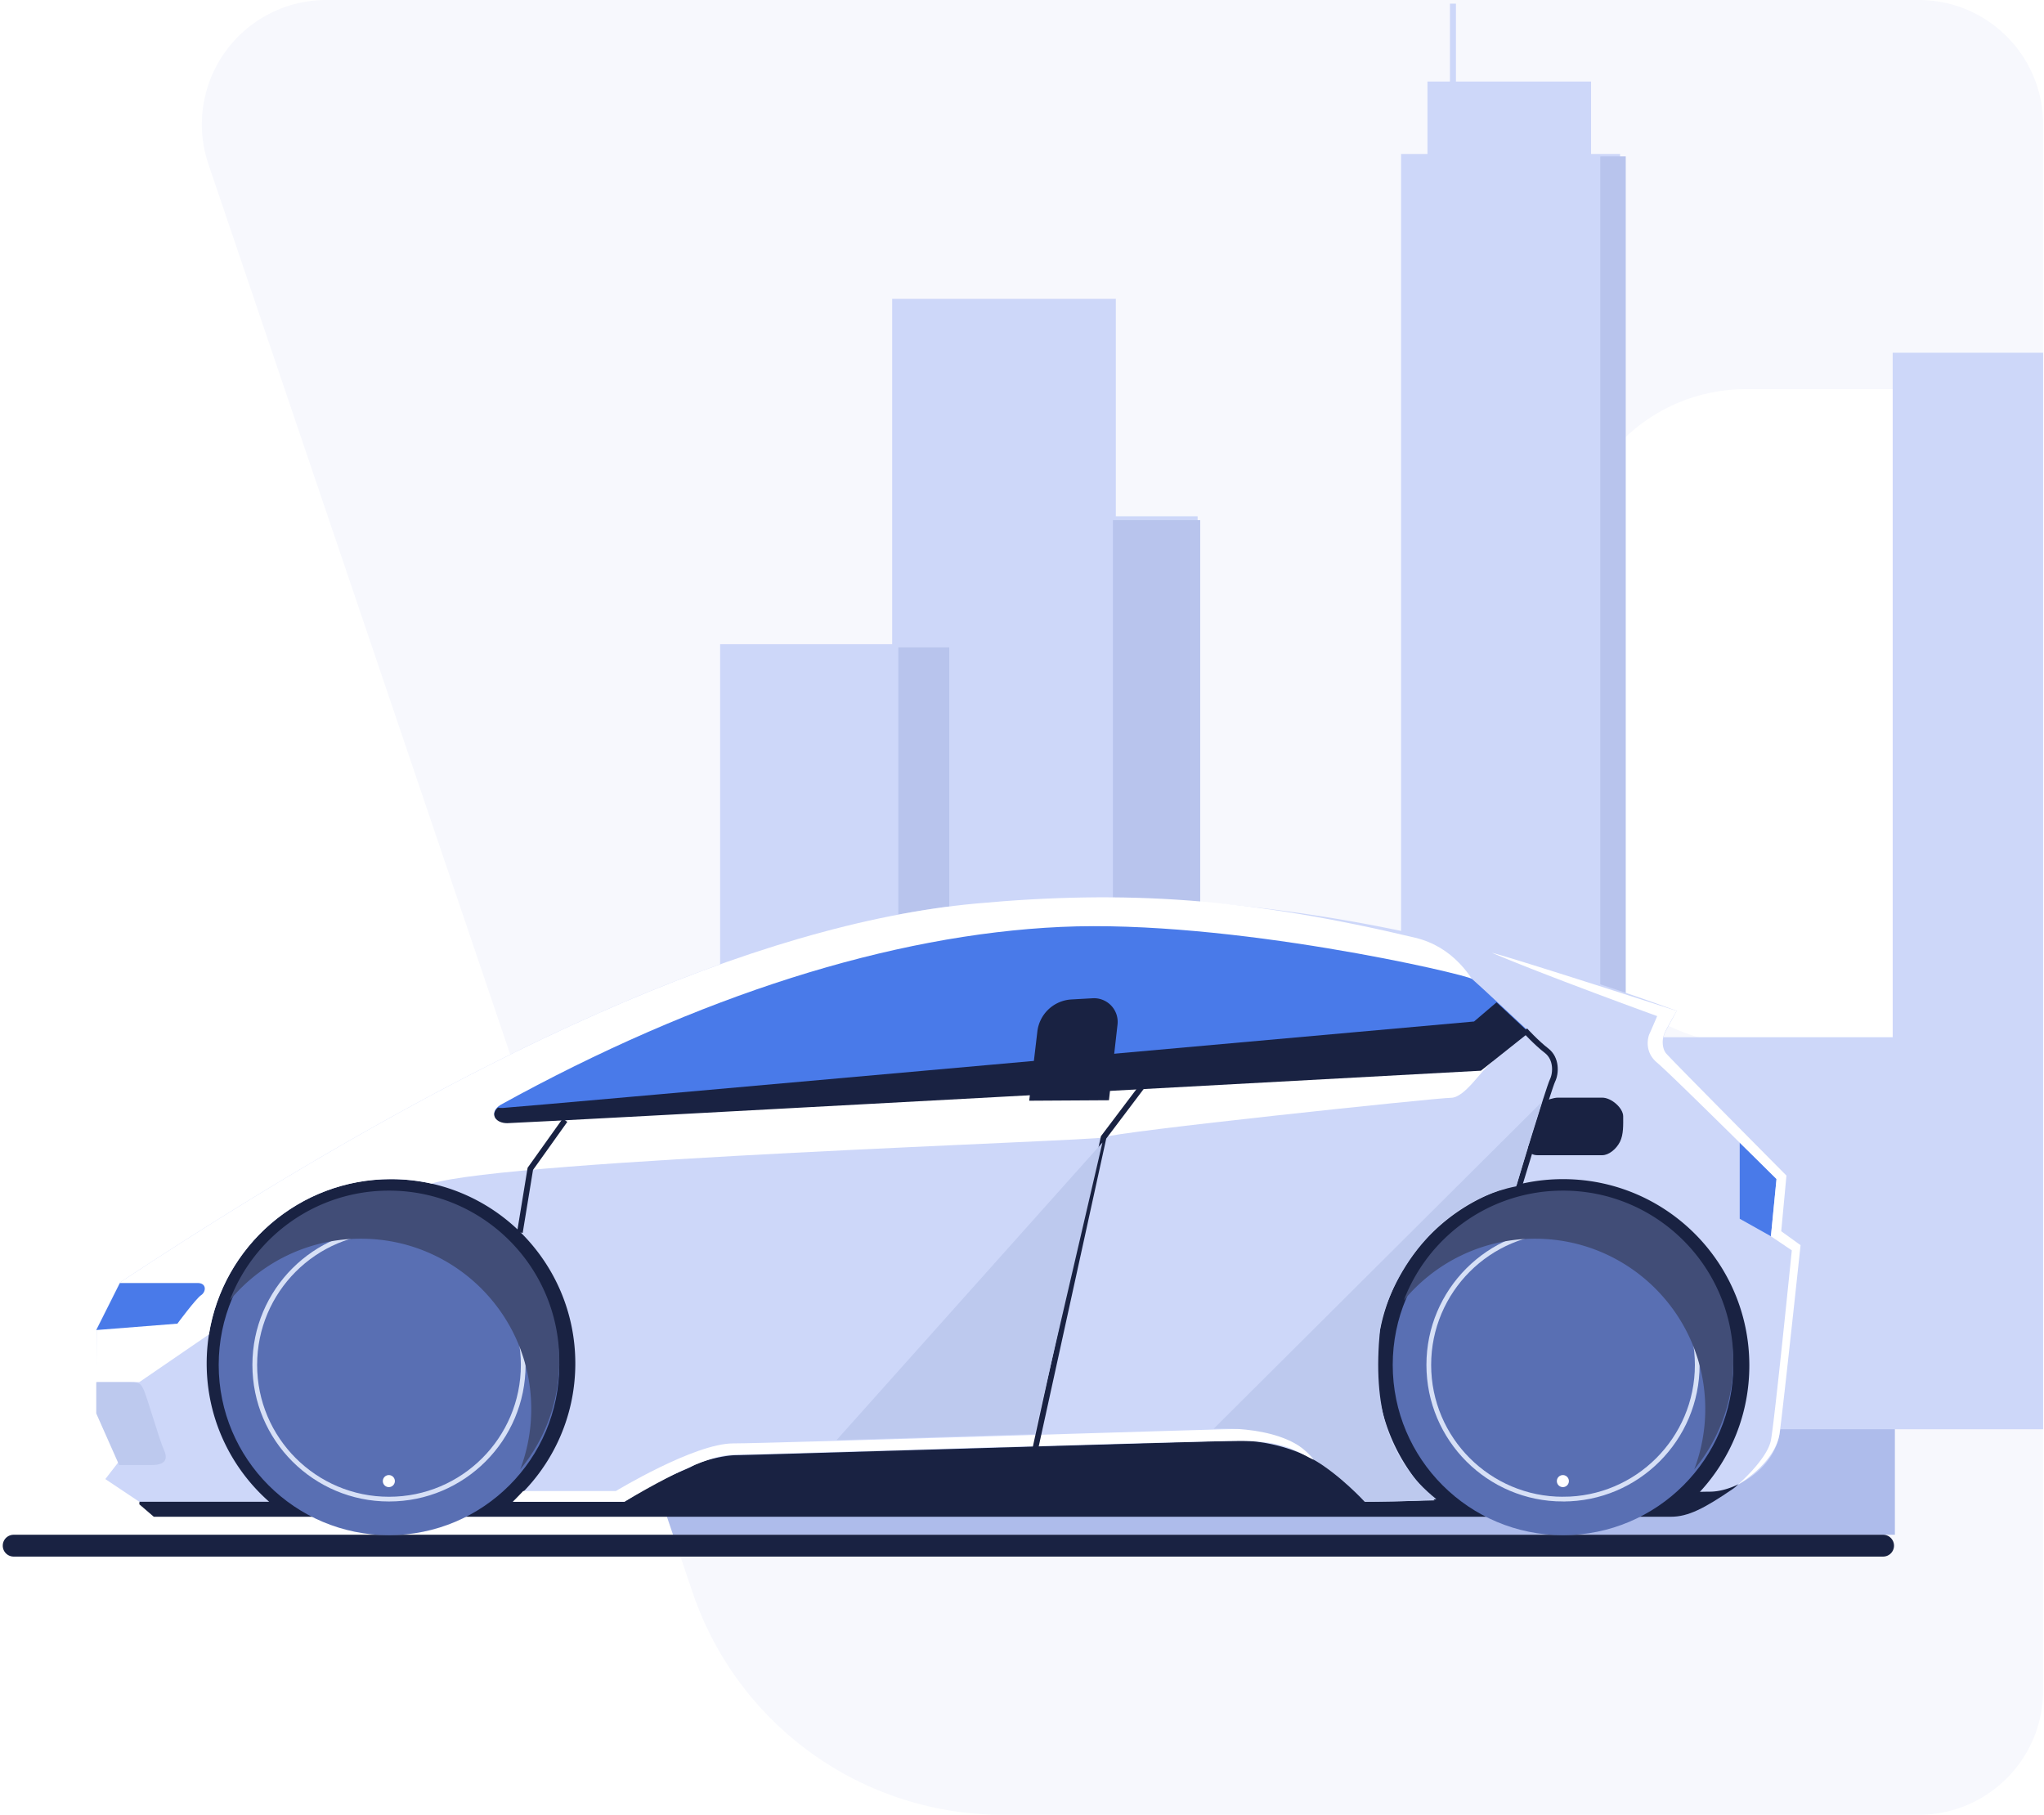
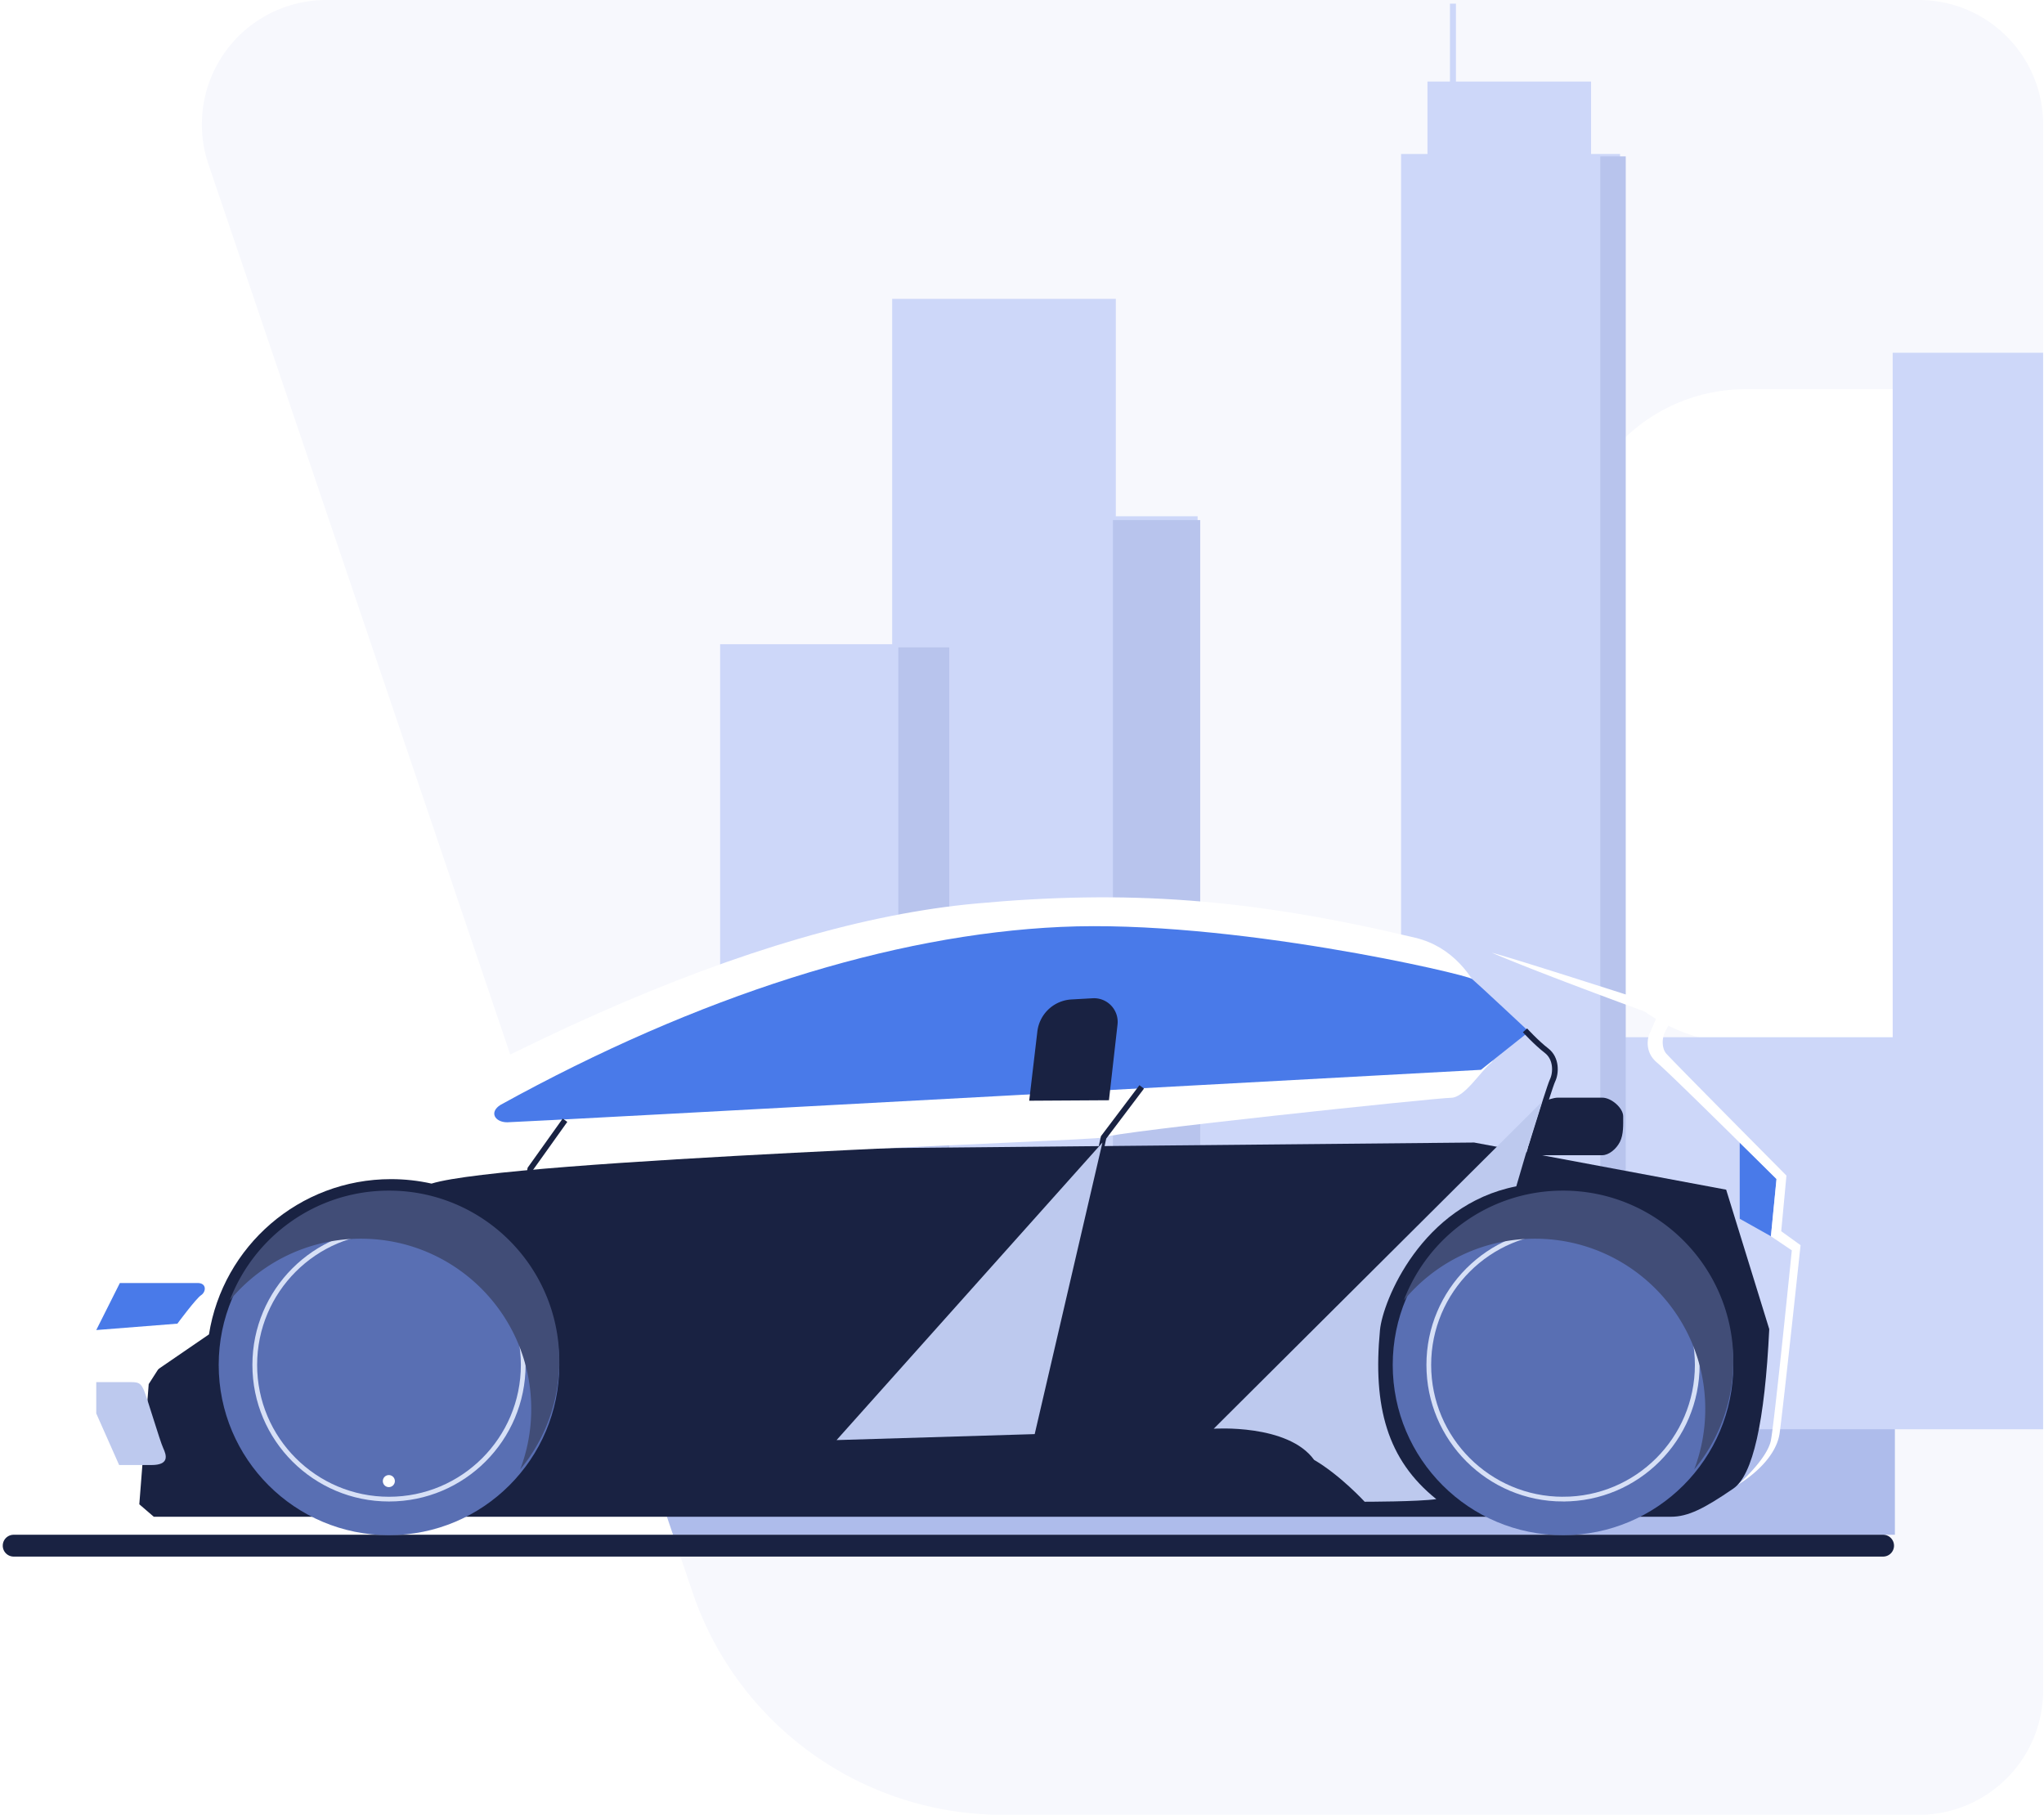
<svg xmlns="http://www.w3.org/2000/svg" width="562" height="499" viewBox="0 0 562 499">
  <defs>
    <filter id="fyzyb" width="240%" height="252%" x="-60%" y="-66%" filterUnits="objectBoundingBox">
      <feGaussianBlur in="SourceGraphic" result="FeGaussianBlur1032Out" stdDeviation="50 50" />
    </filter>
    <clipPath id="fyzya">
      <path d="M57.316 45.18A34.2 34.2 0 0 1 89.706 0h437.852c18.888 0 34.2 15.312 34.2 34.2v430.6c0 18.888-15.312 34.2-34.2 34.2H275.68c-38.57 0-72.853-24.577-85.236-61.105z" />
    </clipPath>
  </defs>
  <g>
    <g>
      <g>
        <g>
          <path fill="#f7f8fd" d="M57.316 45.18A34.2 34.2 0 0 1 89.706 0h437.852c18.888 0 34.2 15.312 34.2 34.2v430.6c0 18.888-15.312 34.2-34.2 34.2H275.68c-38.57 0-72.853-24.577-85.236-61.105z" />
        </g>
        <g clip-path="url(#fyzya)">
          <path fill="#aebceb" d="M142 356h379v66H142z" />
        </g>
        <g clip-path="url(#fyzya)">
          <g filter="url(#fyzyb)">
            <path fill="#fff" d="M432 155c0-26.51 21.49-48 48-48h106c26.51 0 48 21.49 48 48v84c0 26.51-21.49 48-48 48H480c-26.51 0-48-21.49-48-48z" />
          </g>
          <g>
            <path fill="#cdd7f9" d="M594.84 97h-74.442v188.201h-74.961V42.343h-7.972v-19.92h-37.153V1h-1.648v21.422h-6.181v19.921h-7.256v242.858h-55.944V141.947h-22.486V82.168h-61.49v94.955H198V393h447V79.202h-50.16z" />
          </g>
          <g>
            <path fill="#b8c4ed" d="M594.24 78h51v315h-51z" />
          </g>
          <g>
            <path fill="#b8c4ed" d="M306 143h24v250h-24z" />
          </g>
          <g>
            <path fill="#b8c4ed" d="M247 178h14v215h-14z" />
          </g>
          <g>
            <path fill="#b8c4ed" d="M440 43h7v350h-7z" />
          </g>
        </g>
      </g>
      <g>
        <path fill="#192242" d="M.76 425a3 3 0 0 1 3-3h514a3 3 0 0 1 0 6h-514a3 3 0 0 1-3-3z" />
      </g>
      <g>
        <g transform="matrix(-1 0 0 1 522 0)">
          <g>
            <path fill="#192242" d="M483.698 413.622l-3.987 3.426H62.564c-4.686 0-9.111-2.236-17.142-7.742-5.353-3.67-8.647-18.286-9.88-43.847l11.846-38.34 69.293-12.966 289.02 2.748 41.13 10.218 34.28 53.452z" />
          </g>
          <g>
            <g>
              <path fill="#596fb3" d="M92.246 422.119c25.86 0 46.823-20.963 46.823-46.822 0-25.86-20.963-46.822-46.823-46.822-25.859 0-46.822 20.963-46.822 46.822s20.963 46.822 46.822 46.822z" />
            </g>
            <g>
              <path fill="none" stroke="#d7e0f6" stroke-miterlimit="50" stroke-width="1.3" d="M92.246 412.203c20.384 0 36.907-16.523 36.907-36.906S112.63 338.39 92.246 338.39c-20.383 0-36.907 16.524-36.907 36.907 0 20.383 16.524 36.906 36.907 36.906z" />
            </g>
            <g>
              <path fill="#414d77" d="M45.424 374.195c0-25.86 20.963-46.822 46.822-46.822 20 0 37.07 12.539 43.78 30.184-8.588-10.363-21.557-16.964-36.068-16.964-25.86 0-46.822 20.963-46.822 46.822 0 5.86 1.076 11.468 3.042 16.639a46.63 46.63 0 0 1-10.754-29.86z" />
            </g>
            <g>
-               <path fill="#fff" d="M92.246 408.898a1.653 1.653 0 1 0 0-3.305 1.653 1.653 0 0 0 0 3.305z" />
-             </g>
+               </g>
          </g>
          <g>
            <g>
              <path fill="#596fb3" d="M415.045 422.119c25.86 0 46.823-20.963 46.823-46.822 0-25.86-20.963-46.822-46.823-46.822-25.859 0-46.822 20.963-46.822 46.822s20.963 46.822 46.822 46.822z" />
            </g>
            <g>
              <path fill="none" stroke="#d7e0f6" stroke-miterlimit="50" stroke-width="1.3" d="M415.045 412.203c20.384 0 36.908-16.523 36.908-36.906s-16.524-36.907-36.908-36.907c-20.383 0-36.907 16.524-36.907 36.907 0 20.383 16.524 36.906 36.907 36.906z" />
            </g>
            <g>
              <path fill="#414d77" d="M368.223 374.195c0-25.86 20.963-46.822 46.822-46.822 20 0 37.07 12.539 43.78 30.184-8.588-10.363-21.557-16.964-36.068-16.964-25.859 0-46.822 20.963-46.822 46.822 0 5.86 1.076 11.468 3.042 16.639a46.63 46.63 0 0 1-10.754-29.86z" />
            </g>
            <g>
              <path fill="#fff" d="M415.045 408.898a1.653 1.653 0 1 0 0-3.305 1.653 1.653 0 0 0 0 3.305z" />
            </g>
          </g>
          <g>
-             <path fill="#cdd7f9" d="M483.7 412.924h-35.705c10.534-9.287 17.179-22.882 17.179-38.028 0-27.989-22.69-50.678-50.679-50.678s-50.678 22.69-50.678 50.678c0 15.146 6.645 28.741 17.179 38.028h-30.68c-10.771-6.97-16.94-8.737-18.506-9.71-2.348-1.46-8.71-3.105-12.492-3.105-3.781 0-132.199-3.944-138.66-3.944-6.462 0-22.177 2.185-34.02 16.759-4.024 0-10.854-.147-19.068-.374 9.799-9.331 15.906-22.504 15.906-37.103 0-28.293-22.936-51.23-51.23-51.23-28.292 0-51.228 22.937-51.228 51.23 0 13.412 5.154 25.62 13.59 34.753-1.288-.033-2.235-.05-2.783-.05-6.907 0-17.742-6.279-19.153-16.189-1.857-13.05-4.321-37.556-5.74-51.587l5.317-3.834-1.434-15.307 33.167-33.684c.98-2.278.98-4.31 0-6.096a651.743 651.743 0 0 1-2.985-5.506c68.5-25.213 132.764-35.045 192.79-29.497 60.027 5.55 138.449 40.283 235.267 104.203l6.292 12.628v22.078l-6.292 14.183 3.984 5.147z" />
-           </g>
+             </g>
          <g>
            <path fill="#fff" d="M483.696 380.034l-19.152-13.128c-3.831-24.193-24.782-42.69-50.053-42.69-3.826 0-7.553.425-11.137 1.228-21.356-6.611-183.279-11.767-184.788-12.705-2.348-1.46-91.721-10.887-95.503-10.887-3.782 0-8.245-7.453-11.077-9.641-2.833-2.188.573-29.516 20.882-34.364 45.58-10.882 79.392-13.236 120.916-9.398 60.026 5.549 138.448 40.283 235.266 104.203l6.292 12.627.188 14.755z" />
          </g>
          <g>
            <path fill="#497ae9" d="M382.532 308.587c-3.395 0-267.72-14.43-267.72-14.43l-13.21-10.492s14.128-13.218 15.658-14.488c1.53-1.27 66.57-16.447 113.079-14.31 46.508 2.137 99.597 18.897 154.037 48.927 3.224 2.01 1.552 4.793-1.844 4.793z" />
          </g>
          <g>
-             <path fill="#192242" d="M382.54 308.831c-3.395 0-267.719-14.43-267.719-14.43l-13.21-10.492s4.657-4.357 8.913-8.308l6.185 5.275s263.66 23.649 267.053 23.767c.47.017.91-.022 1.31-.105 2.255 1.94.59 4.293-2.531 4.293z" />
-           </g>
+             </g>
          <g>
-             <path fill="none" stroke="#192242" stroke-miterlimit="50" stroke-width="1.56" d="M366.655 308.025v0l9.533 13.363v0l2.866 17.485v0" />
+             <path fill="none" stroke="#192242" stroke-miterlimit="50" stroke-width="1.56" d="M366.655 308.025v0l9.533 13.363v0l2.866 17.485" />
          </g>
          <g>
            <path fill="none" stroke="#192242" stroke-miterlimit="50" stroke-width="1.56" d="M104.315 326.196v0s-8.178-27.042-9.178-29.093c-1.001-2.051-1.162-6.055 1.645-8.214 2.807-2.158 5.92-5.584 5.92-5.584v0" />
          </g>
          <g>
            <path fill="#192242" d="M96.65 302.517l5.21 12.998s0 2.123-2.605 2.123h-17.8c-1.772 0-3.85-1.655-4.866-3.686-1.017-2.032-.888-4.72-.888-7 0-2.278 3.24-5.138 5.753-5.138h12.229c1.186 0 2.966.703 2.966.703z" />
          </g>
          <g transform="rotate(-6 295.5 281.5)">
            <path fill="#192242" d="M215.157 273.261a6.5 6.5 0 0 1 7.54-6.468l5.782.938a10 10 0 0 1 8.398 9.746l.24 19.16-21.792-2.422z" />
          </g>
          <g>
            <path fill="#497ae9" d="M43.661 314.153v20.958l-8.576 4.81-1.543-15.893z" />
          </g>
          <g>
            <path fill="#bdc9ee" d="M495.534 380.034h-9.505c-2.14 0-2.733.268-3.596 2.212-.863 1.944-4.362 13.882-5.304 15.914-.943 2.032-1.741 4.669 3.264 4.669h8.85l6.291-14.183z" />
          </g>
          <g>
            <path fill="#497ae9" d="M495.535 365.713l-22.308-1.757s-5.12-6.915-6.516-7.826c-1.397-.911-1.61-3.35.956-3.35h21.375z" />
          </g>
          <g>
-             <path fill="#fff" d="M378.141 409.976h-25.477s-21.589-13.093-32.253-13.093c-10.663 0-135.174-4.036-141.375-4.036-6.202 0-12.902 2.2-18.348 8.565 3.589-1.425 7.08-5.248 19.972-5.248 12.892 0 135.22 3.823 139.751 3.823 4.533 0 13 2.899 29.907 12.936l30.646.001z" />
-           </g>
+             </g>
          <g>
            <path fill="none" stroke="#192242" stroke-miterlimit="50" stroke-width="1.56" d="M208.086 298.856v0l10.48 13.882v0l18.944 86.372v0" />
          </g>
          <g>
            <path fill="#fff" d="M44.198 408.262s-10.392-5.893-11.526-14.298c-1.133-8.405-5.74-51.587-5.74-51.587l5.317-3.834-1.434-15.307s32.308-32.545 33.167-33.684c.86-1.14 1.386-3.65 0-6.244a208.366 208.366 0 0 0-2.985-5.359s44.704-14.458 50.813-15.983c-14.176 6.07-45.452 17.426-45.452 17.426s1.608 3.78 2.112 4.866c.503 1.086 1.426 5.032-2.111 7.957-3.538 2.925-32.817 32.006-32.817 32.006l1.543 15.703-5.743 3.877s4.737 46.99 5.743 52.217c1.007 5.226 9.113 12.244 9.113 12.244z" />
          </g>
          <g>
            <path fill="#bdc9ee" d="M218.883 314.153l73.102 81.816-54.476-1.642z" />
          </g>
          <g>
            <path fill="#bdc9ee" d="M98.034 302.95l90.258 89.895s-20.41-1.415-27.607 8.564c-7.164 4.181-13.904 11.512-13.904 11.512s-14.716 0-19.694-.72c13.48-10.792 17.491-25.417 15.486-46.49-.756-7.941-11.422-34.407-37.478-39.518-3.45-12.017-7.06-23.244-7.06-23.244z" />
          </g>
        </g>
      </g>
    </g>
  </g>
</svg>